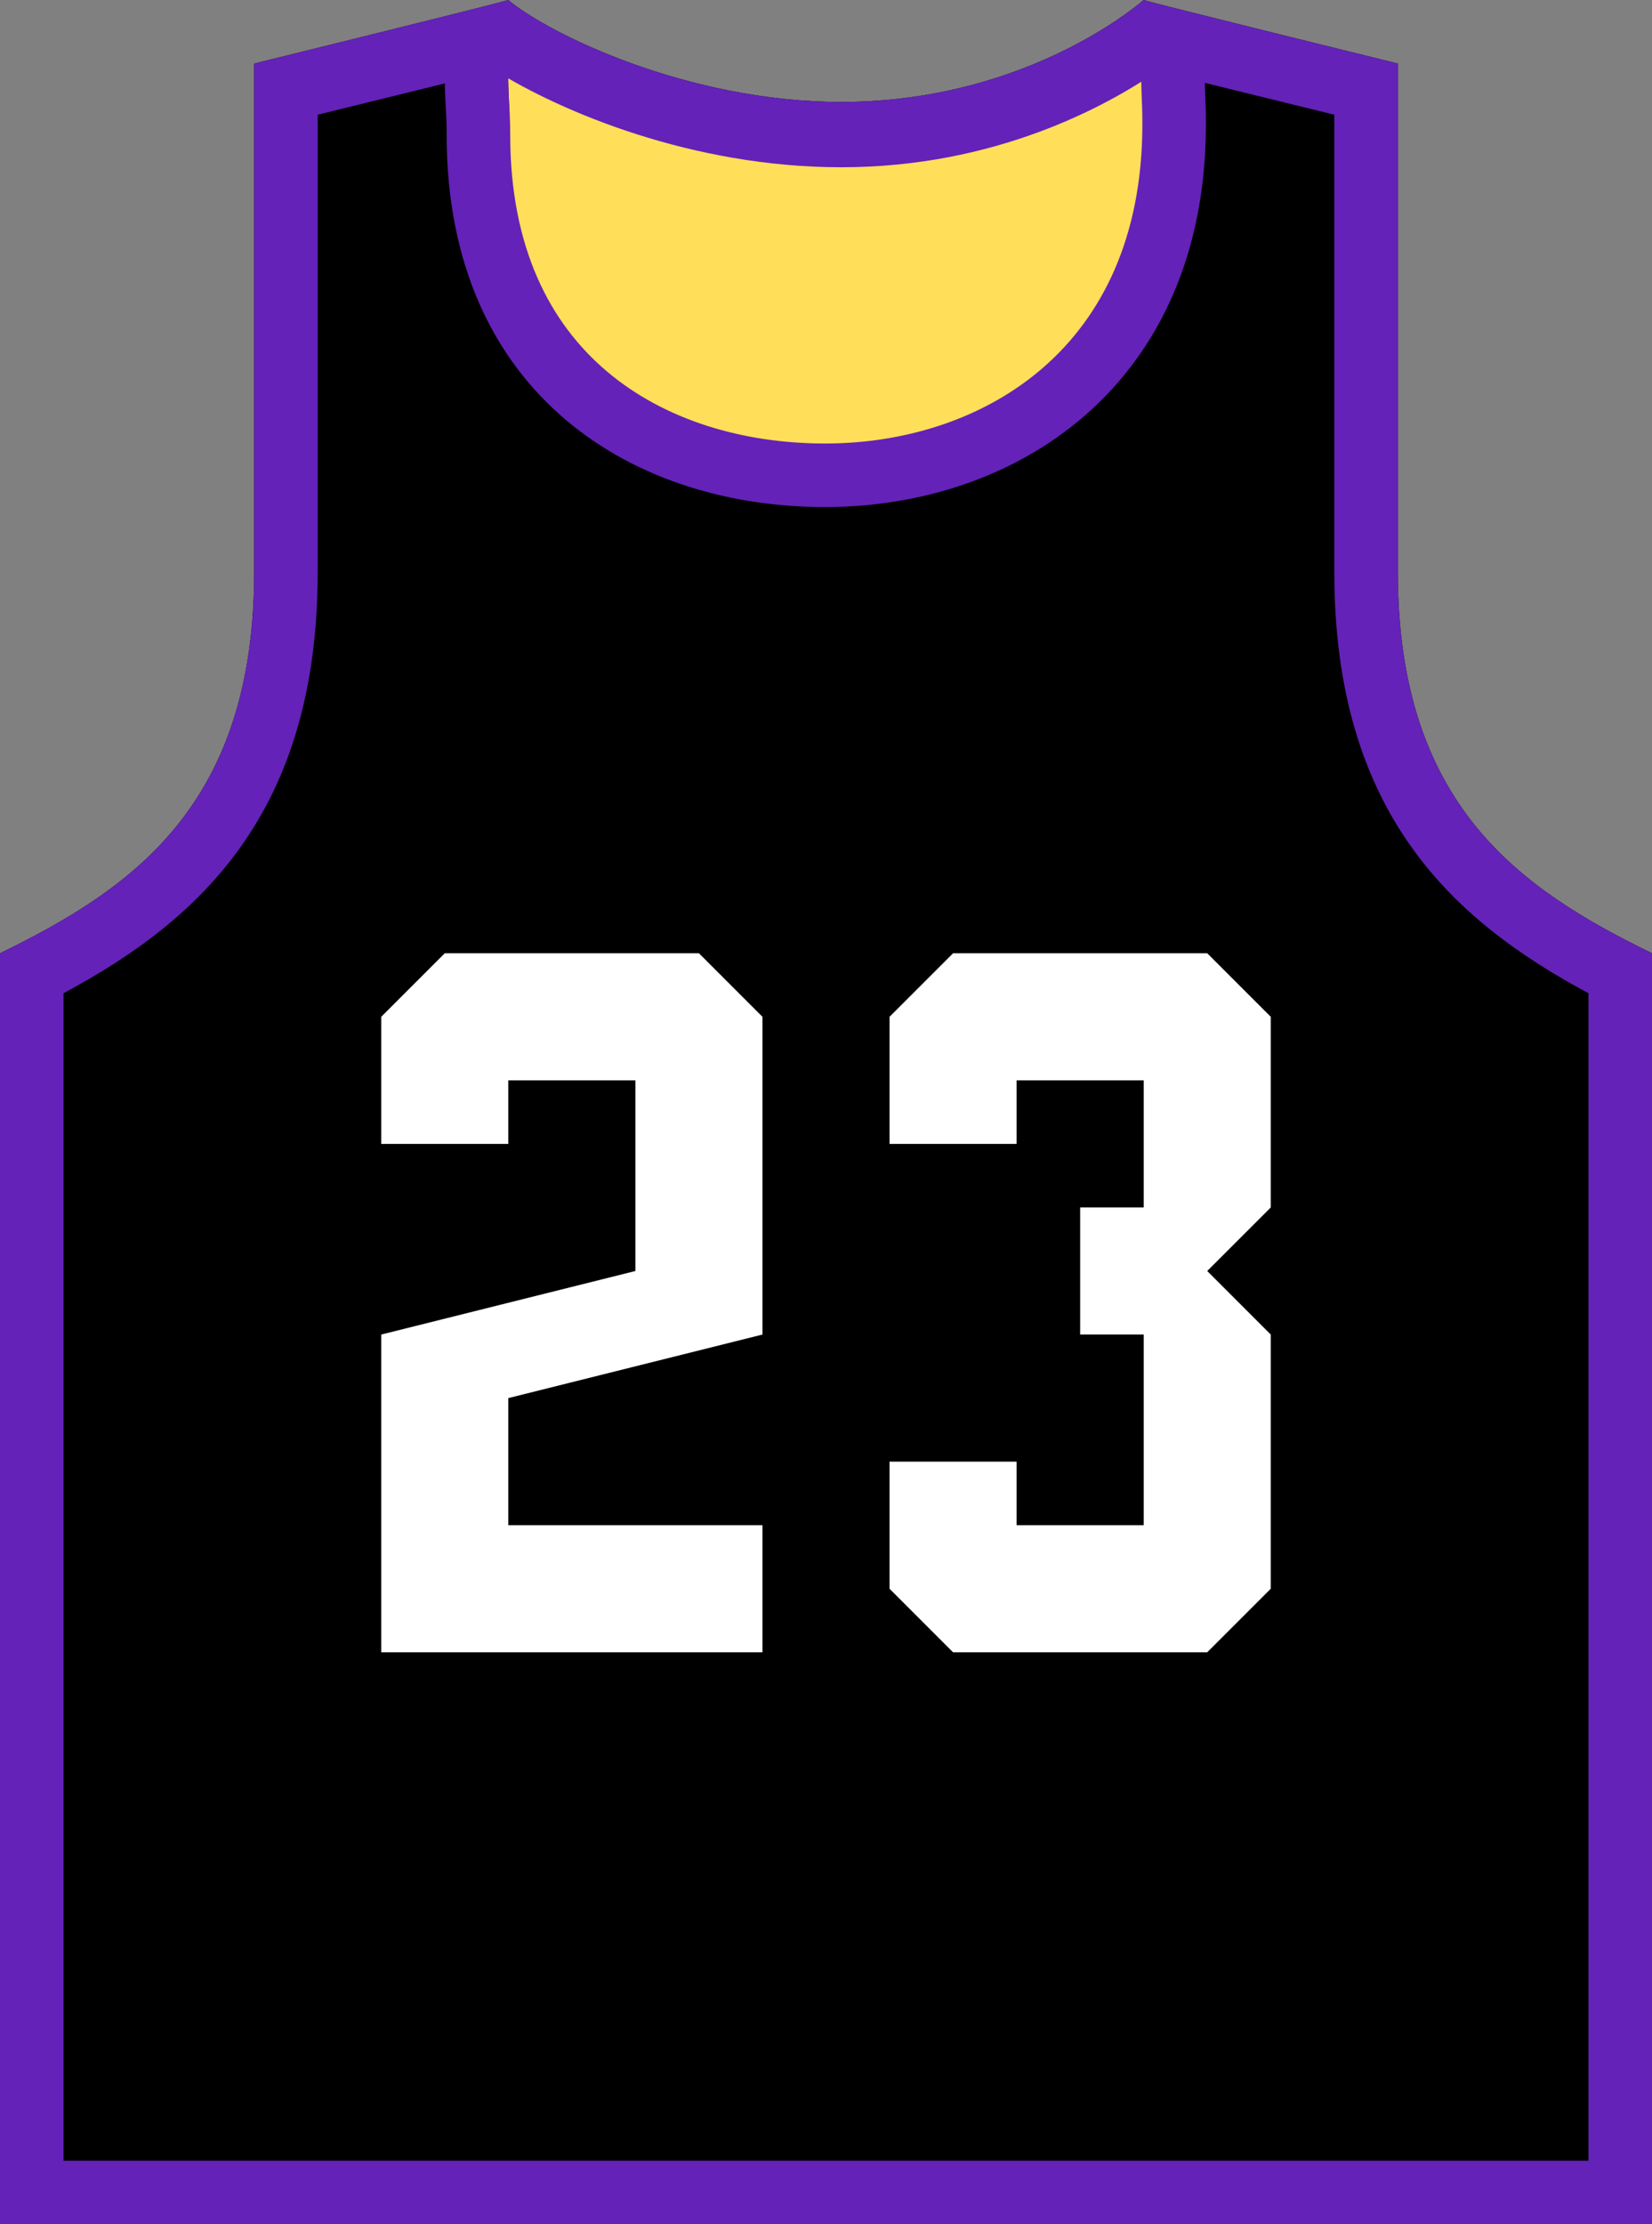
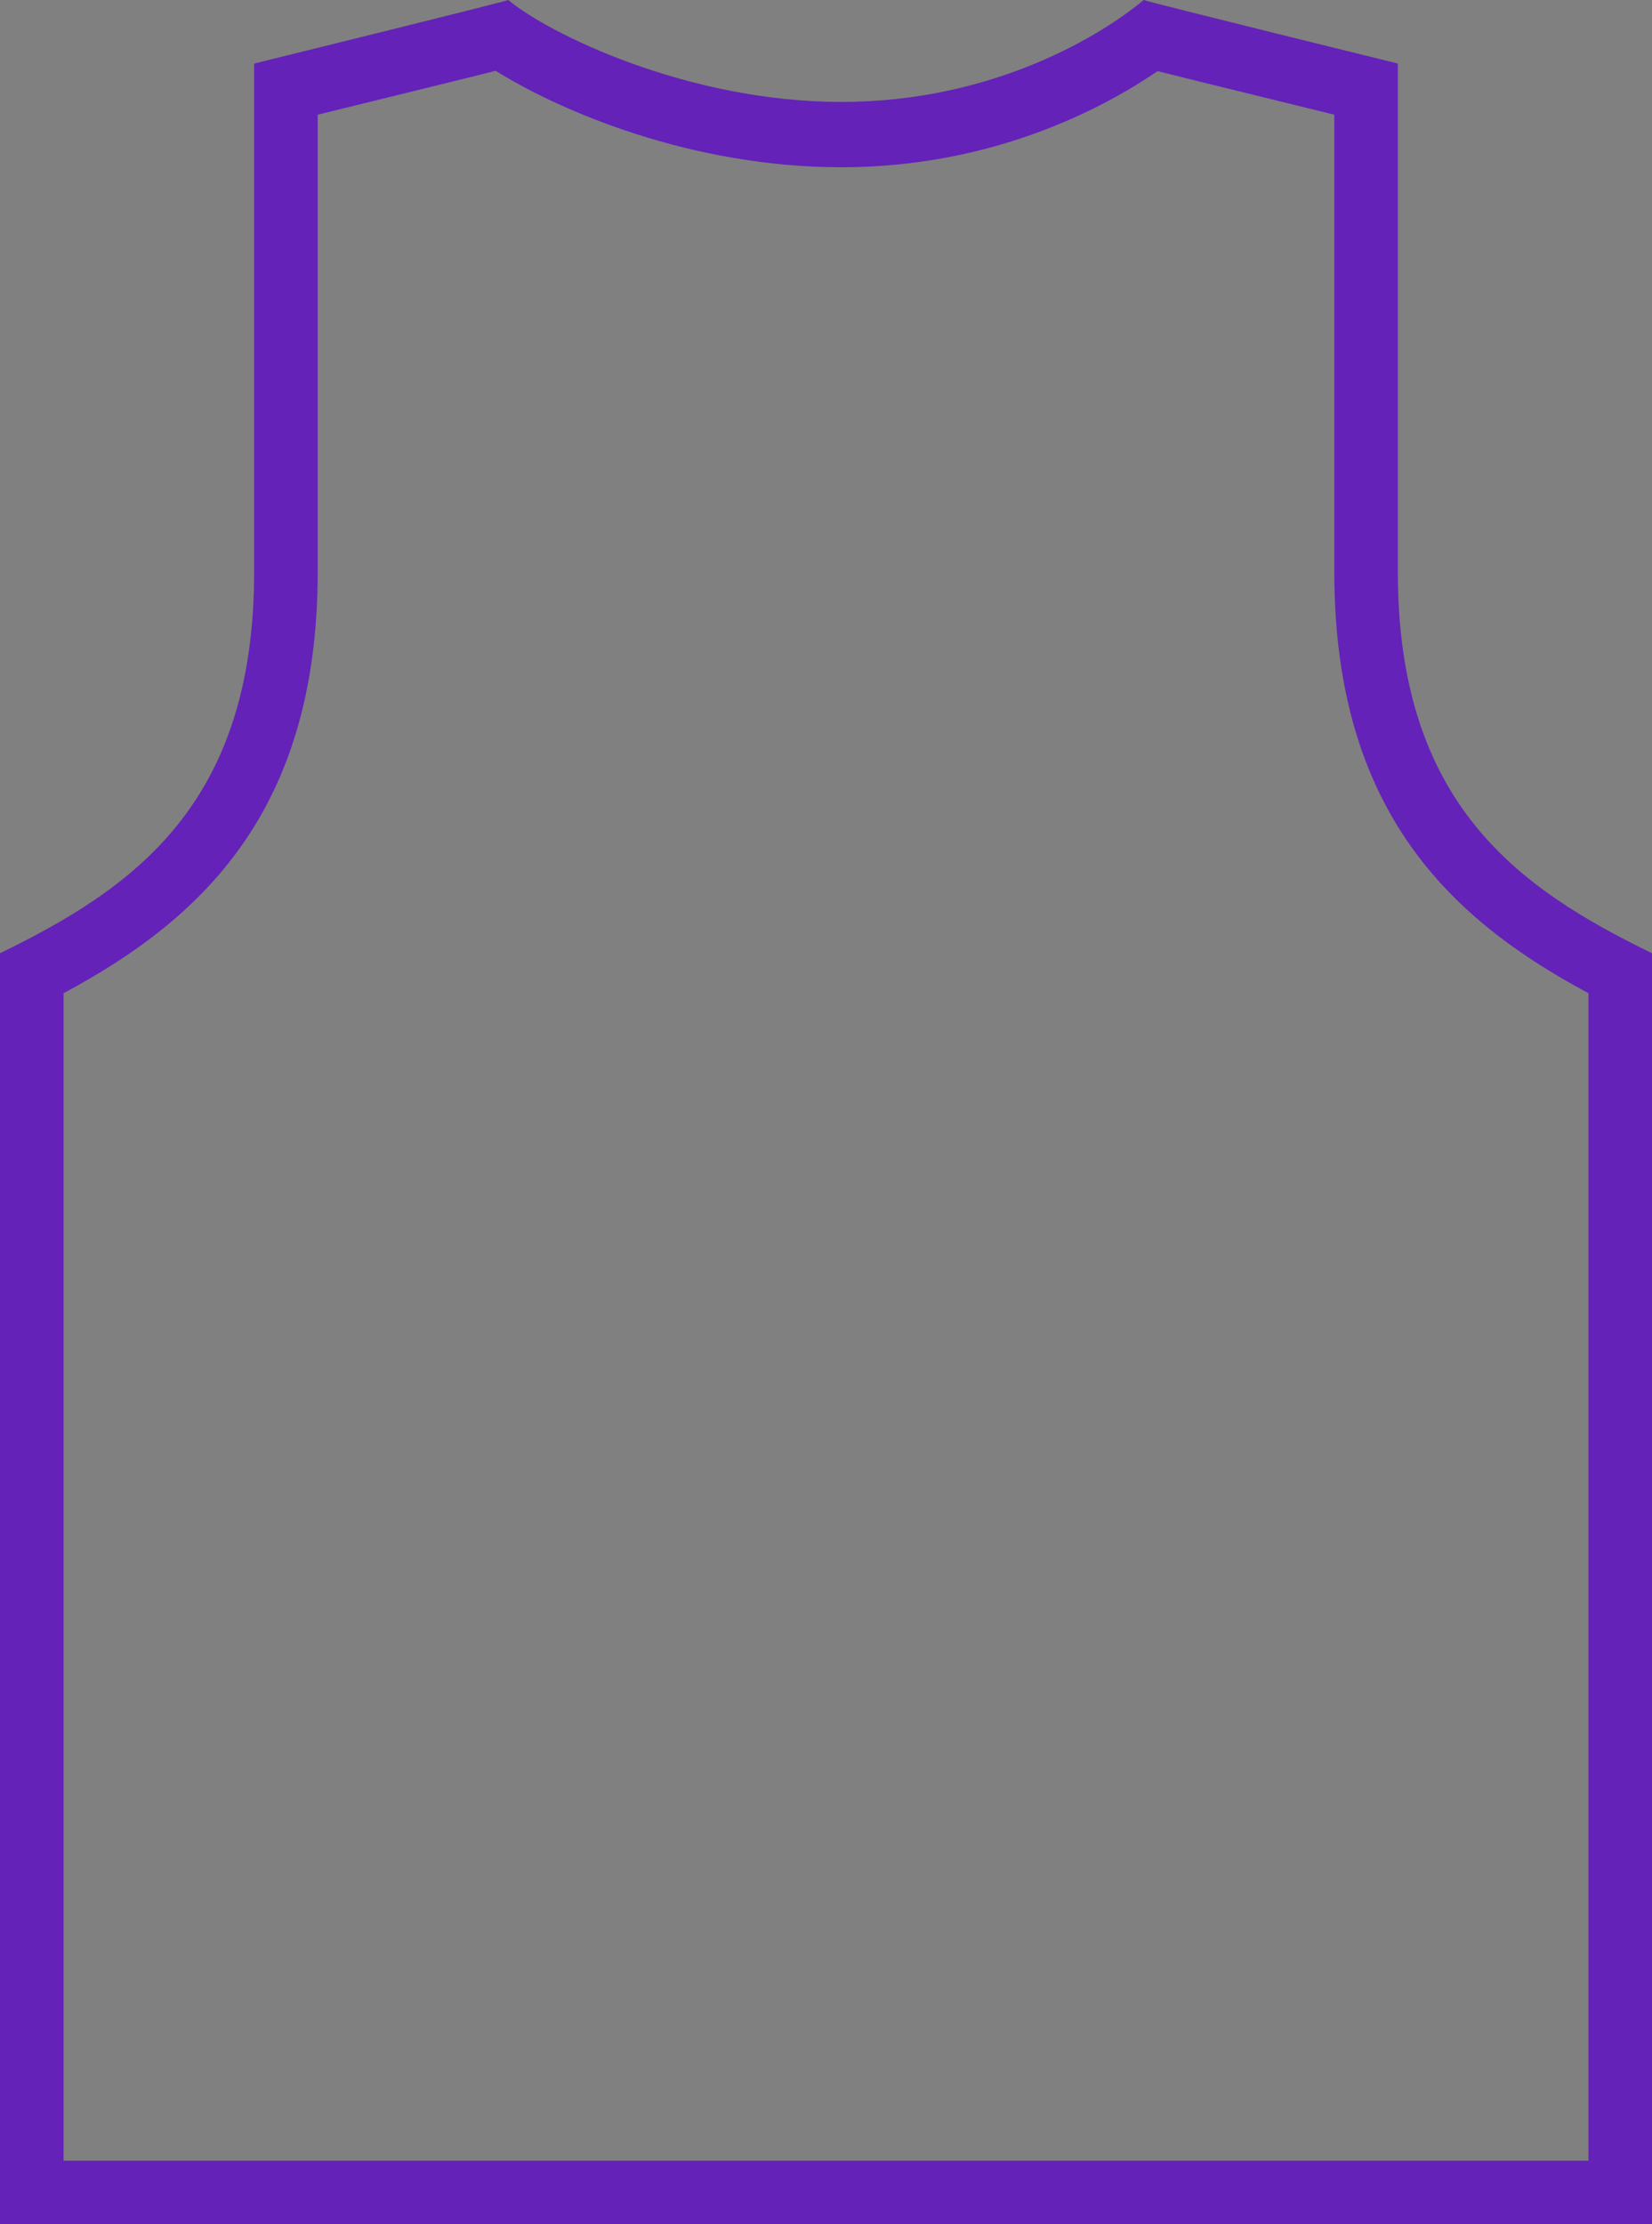
<svg xmlns="http://www.w3.org/2000/svg" fill="#000000" height="35" preserveAspectRatio="xMidYMid meet" version="1" viewBox="7.0 3.0 26.0 35.0" width="26" zoomAndPan="magnify">
  <rect x="7.0" y="3.0" width="26.0" height="35.0" fill="#808080" stroke="none" />
  <g id="change1_1">
-     <path d="M29,12c0-1.567,0-6.647,0-8c0,0-3.88-0.955-4-1c-0.626,0.525-2.336,1.604-4.759,1.604S15.625,3.525,15,3c-0.121,0.045-4,1-4,1c0,1.353,0,6.433,0,8c0,3.675-1.92,4.986-4,6v20h26V18C30.92,16.986,29,15.668,29,12z" fill="#000000" />
-   </g>
+     </g>
  <g id="change2_1">
-     <path d="M20.251,5C18.215,5,15.573,3.962,15,3.5c-0.027,0.815,0.019,0.959,0.019,1.5c0,4.144,2.477,5.842,4.981,5.842s5.008-1.856,5.019-6C25.02,4.301,25,4.5,25,3.5C24.427,3.962,22.287,5,20.251,5z" fill="#ffde59" />
-   </g>
+     </g>
  <g id="change3_1">
    <path d="M14.801,4.114c1.022,0.638,3.084,1.518,5.44,1.518c2.42,0,4.168-0.958,4.977-1.513C25.665,4.233,26.504,4.436,28,4.805V12c0,3.787,1.856,5.48,4,6.629V37H8V18.629c2.144-1.149,4-2.842,4-6.629V4.805C13.518,4.43,14.358,4.227,14.801,4.114 M25,3c-0.626,0.525-2.336,1.604-4.759,1.604S15.625,3.525,15,3c-0.121,0.045-4,1-4,1c0,1.353,0,6.433,0,8c0,3.675-1.92,4.986-4,6v20h26V18c-2.08-1.014-4-2.332-4-6c0-1.567,0-6.647,0-8C29,4,25.12,3.045,25,3L25,3z" fill="#6422b8" />
  </g>
  <g id="change4_1">
-     <path d="M15 21L13 21 13 19 14 18 18 18 19 19 19 24 15 25 15 27 19 27 19 29 13 29 13 24 17 23 17 20 15 20zM21 21L21 19 22 18 26 18 27 19 27 22 26 23 27 24 27 28 26 29 22 29 21 28 21 26 23 26 23 27 25 27 25 24 24 24 24 22 25 22 25 20 23 20 23 21z" fill="#ffffff" />
-   </g>
-   <path d="M14.509,3.75c-0.03,0.747,0.021,0.879,0.021,1.375c0,3.798,2.712,5.354,5.454,5.354s5.483-1.701,5.495-5.499c0.001-0.496-0.021-0.313-0.021-1.23" fill="none" stroke="#6422b8" stroke-miterlimit="10" />
+     </g>
</svg>